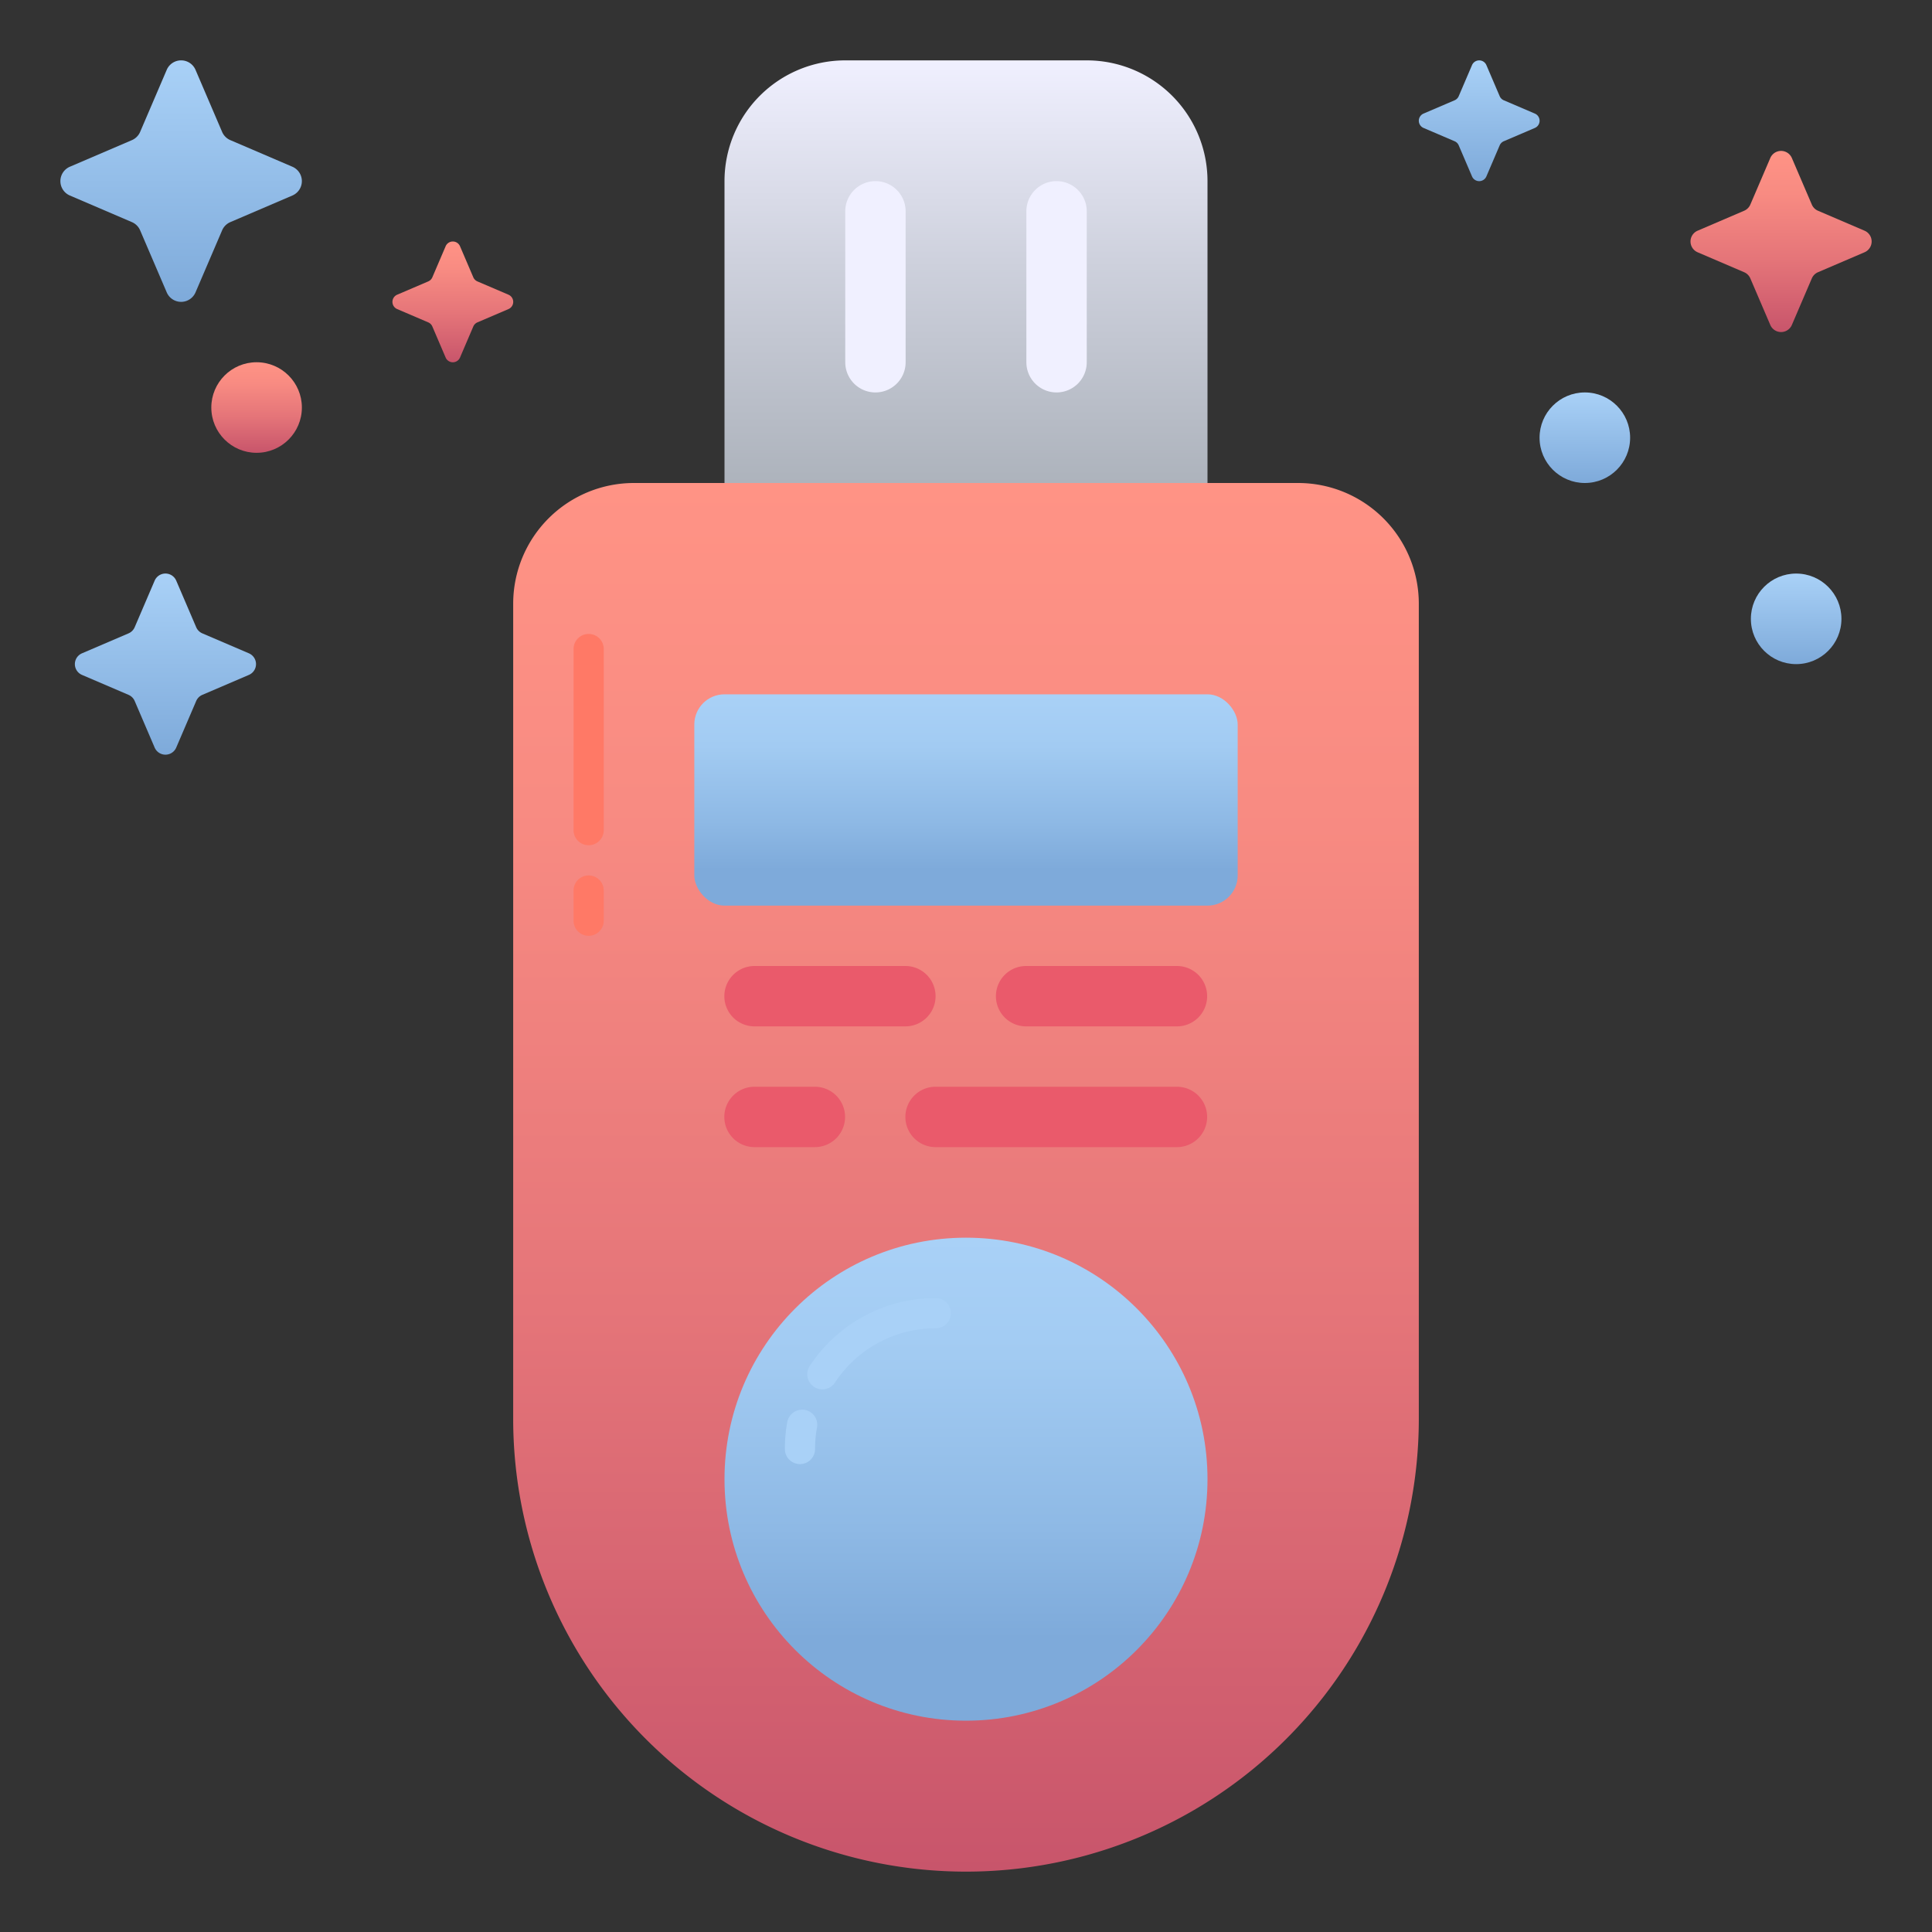
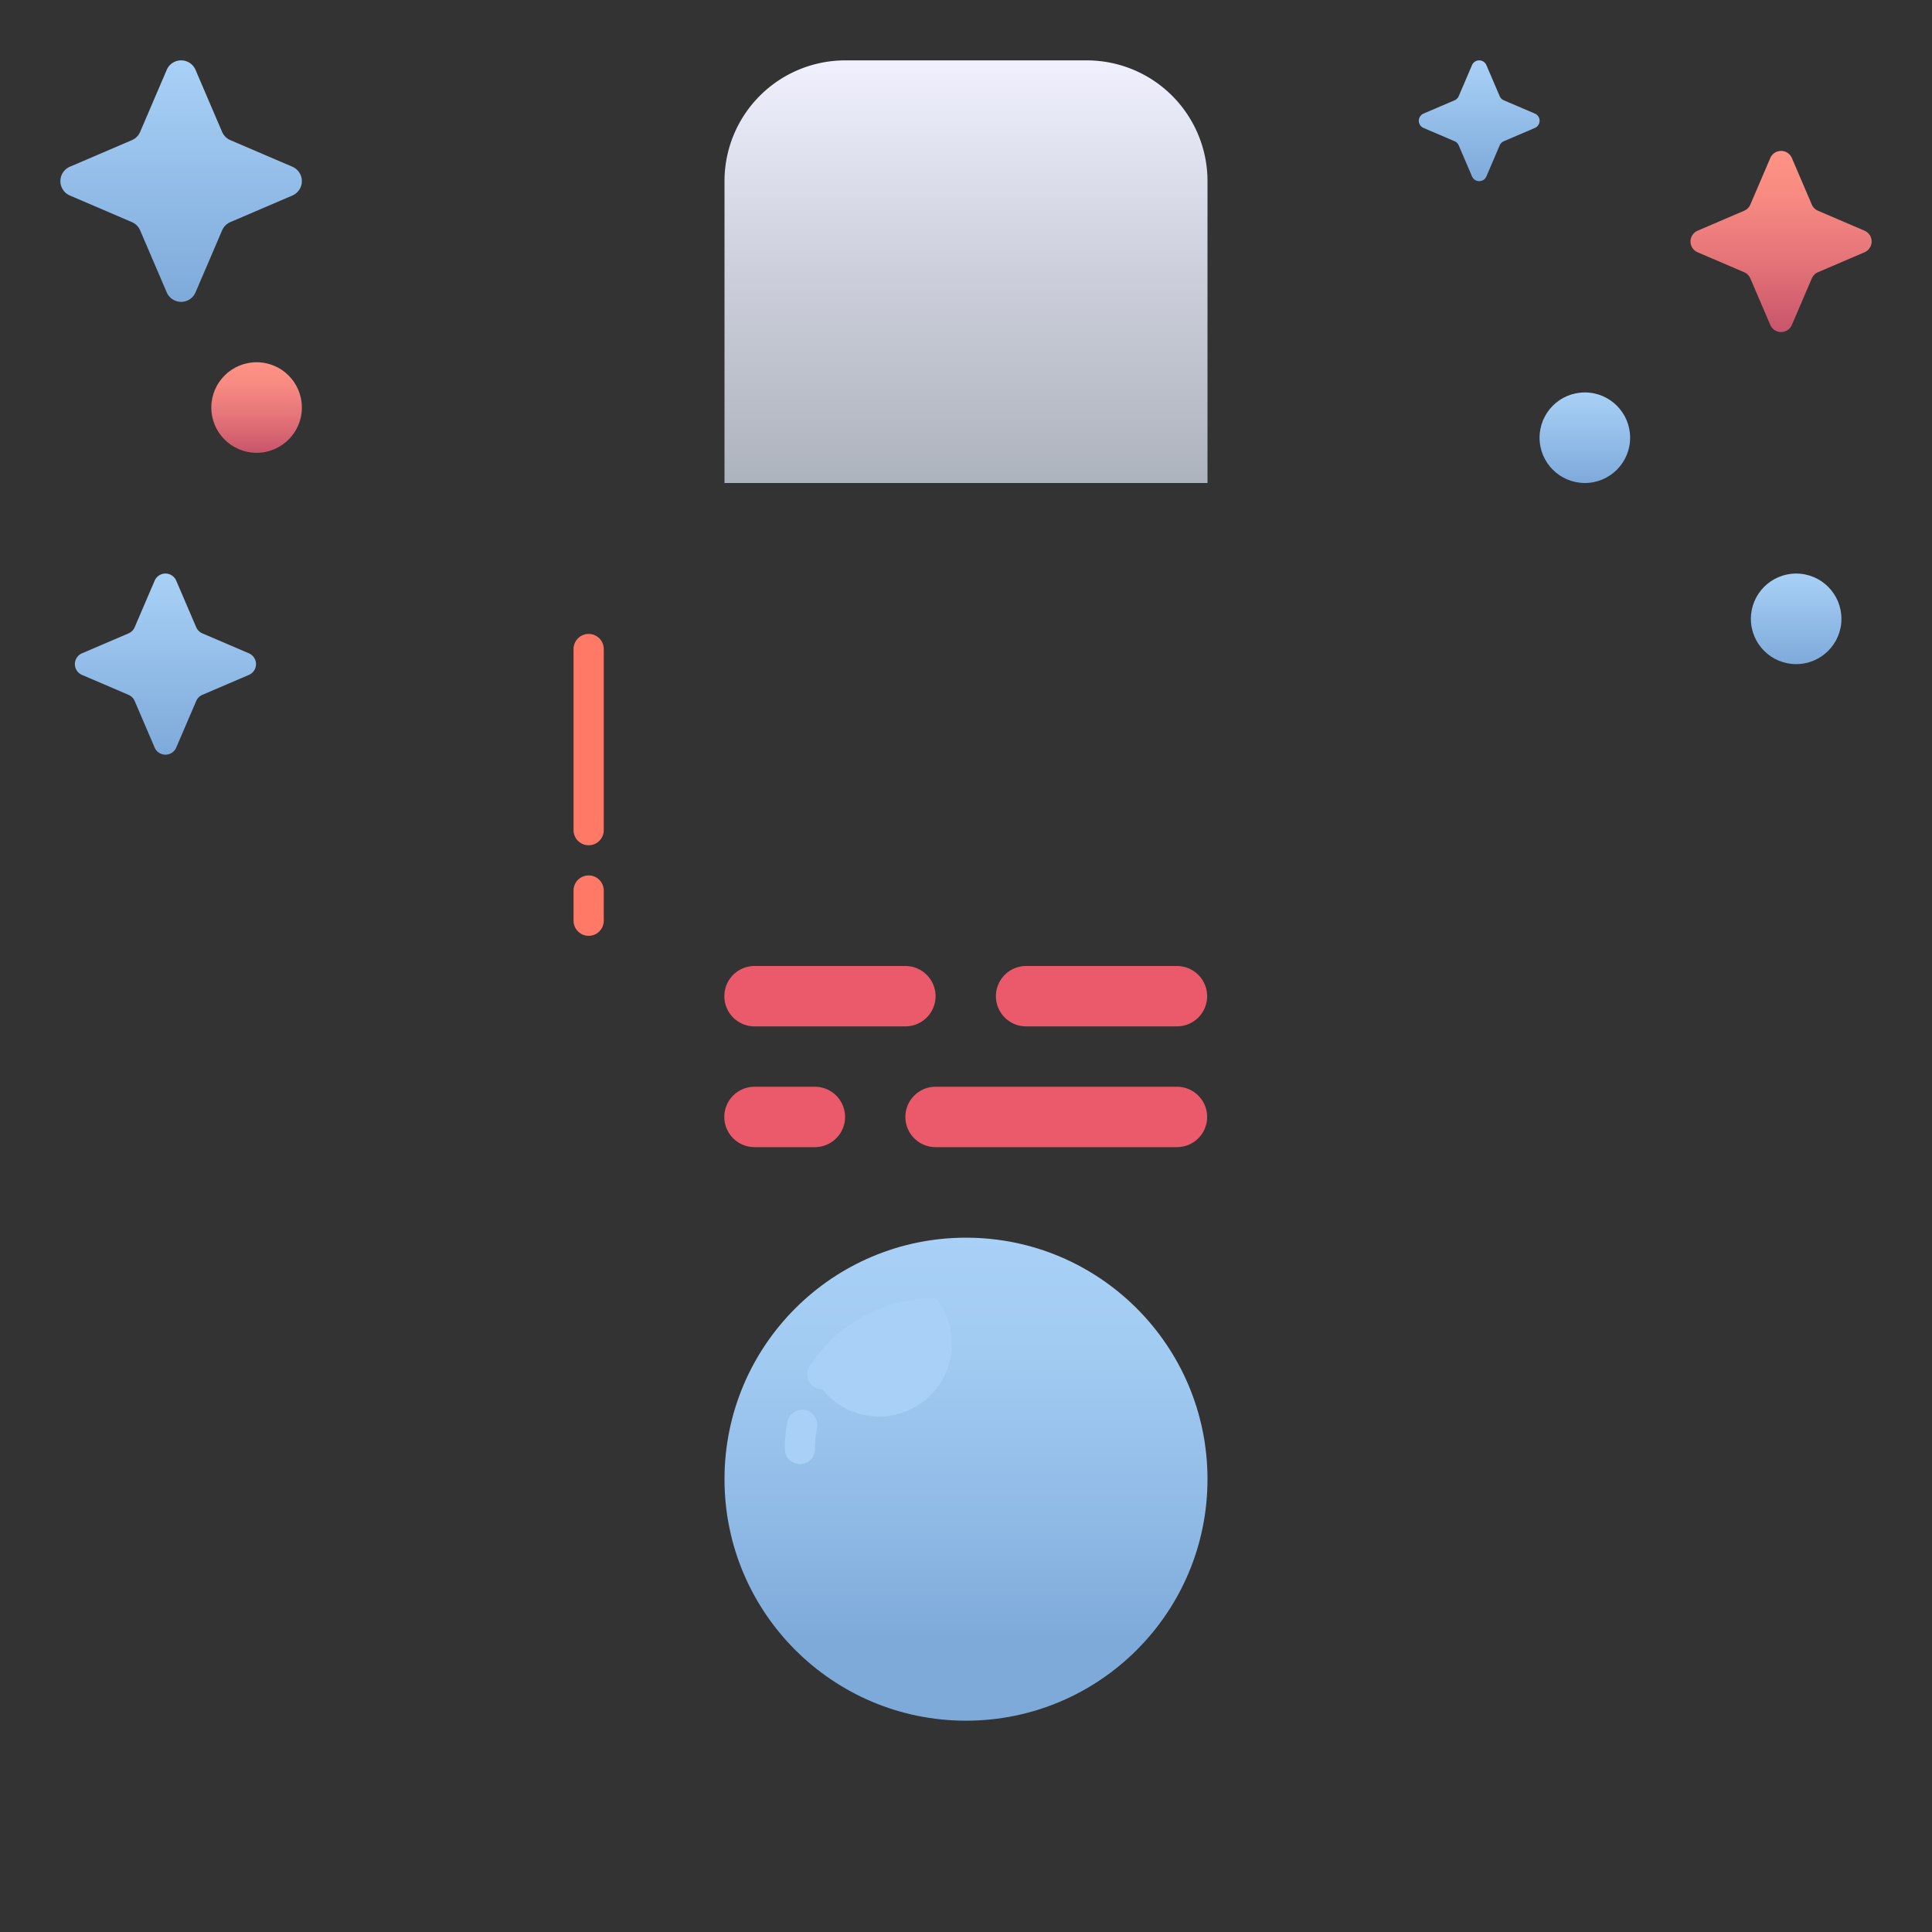
<svg xmlns="http://www.w3.org/2000/svg" xmlns:xlink="http://www.w3.org/1999/xlink" viewBox="0 0 64 64" id="flash-disk">
  <rect x="0" y="0" width="64" height="64" fill="#333333" stroke="none" />
  <defs>
    <linearGradient id="a" x1="6" x2="6" y1="2" y2="10" gradientUnits="userSpaceOnUse">
      <stop offset="0" stop-color="#a9d1f7" />
      <stop offset="1" stop-color="#7eaada" />
    </linearGradient>
    <linearGradient xlink:href="#a" id="d" x1="49" x2="49" y2="6" />
    <linearGradient id="b" x1="15" x2="15" y1="8" y2="12" gradientUnits="userSpaceOnUse">
      <stop offset="0" stop-color="#ff9385" />
      <stop offset=".233" stop-color="#f88b82" />
      <stop offset=".593" stop-color="#e57579" />
      <stop offset="1" stop-color="#c8556b" />
    </linearGradient>
    <linearGradient xlink:href="#a" id="e" x1="5.48" x2="5.48" y1="19" y2="25" />
    <linearGradient xlink:href="#b" id="f" x1="59" x2="59" y1="5" y2="11" />
    <linearGradient xlink:href="#b" id="g" x1="8.5" x2="8.5" y1="12" y2="15" />
    <linearGradient xlink:href="#a" id="h" x1="59.5" x2="59.5" y1="19" y2="22" />
    <linearGradient xlink:href="#a" id="i" x1="52.5" x2="52.5" y1="13" y2="16" />
    <linearGradient xlink:href="#b" id="j" x1="32" x2="32" y1="16" y2="62" />
    <linearGradient id="k" x1="32" x2="32" y1="16" y2="2" gradientUnits="userSpaceOnUse">
      <stop offset="0" stop-color="#adb3bc" />
      <stop offset=".526" stop-color="#ced1dd" />
      <stop offset="1" stop-color="#f0f0ff" />
    </linearGradient>
    <linearGradient id="c" x1="32" x2="32" y1="41" y2="57" gradientUnits="userSpaceOnUse">
      <stop offset="0" stop-color="#a9d1f7" />
      <stop offset=".244" stop-color="#a2cbf2" />
      <stop offset=".602" stop-color="#8eb9e5" />
      <stop offset=".83" stop-color="#7eaada" />
    </linearGradient>
    <linearGradient xlink:href="#c" id="l" y1="23" y2="30" />
  </defs>
  <g>
    <path fill="url(#a)" d="M7.63,7.358l2.055-.881a.519.519,0,0,0,0-.954L7.63,4.642A.519.519,0,0,1,7.358,4.37L6.477,2.314a.519.519,0,0,0-.954,0L4.642,4.37a.519.519,0,0,1-.272.272l-2.055.881a.519.519,0,0,0,0,.954L4.37,7.358a.519.519,0,0,1,.272.272l.881,2.055a.519.519,0,0,0,.954,0L7.358,7.63A.519.519,0,0,1,7.63,7.358Z" />
    <path fill="url(#d)" d="M49.815,4.679l1.028-.44a.259.259,0,0,0,0-.477l-1.028-.44a.26.26,0,0,1-.136-.136l-.44-1.028a.259.259,0,0,0-.477,0l-.44,1.028a.26.26,0,0,1-.136.136l-1.028.44a.259.259,0,0,0,0,.477l1.028.44a.26.26,0,0,1,.136.136l.44,1.028a.259.259,0,0,0,.477,0l.44-1.028A.26.26,0,0,1,49.815,4.679Z" />
-     <path fill="url(#b)" d="M15.815,10.679l1.028-.44a.259.259,0,0,0,0-.477l-1.028-.44a.26.26,0,0,1-.136-.136l-.44-1.028a.259.259,0,0,0-.477,0l-.44,1.028a.26.26,0,0,1-.136.136l-1.028.44a.259.259,0,0,0,0,.477l1.028.44a.26.26,0,0,1,.136.136l.44,1.028a.259.259,0,0,0,.477,0l.44-1.028A.26.26,0,0,1,15.815,10.679Z" />
    <path fill="url(#e)" d="M6.703,23.018l1.542-.661a.389.389,0,0,0,0-.715l-1.542-.661a.389.389,0,0,1-.204-.204l-.661-1.542a.389.389,0,0,0-.715,0l-.661,1.542a.389.389,0,0,1-.204.204l-1.542.661a.389.389,0,0,0,0,.715l1.542.661a.389.389,0,0,1,.204.204l.661,1.542a.389.389,0,0,0,.715,0l.661-1.542A.389.389,0,0,1,6.703,23.018Z" />
    <path fill="url(#f)" d="M60.223,9.018l1.542-.661a.389.389,0,0,0,0-.715l-1.542-.661a.389.389,0,0,1-.204-.204l-.661-1.542a.389.389,0,0,0-.715,0l-.661,1.542a.389.389,0,0,1-.204.204l-1.542.661a.389.389,0,0,0,0,.715l1.542.661a.389.389,0,0,1,.204.204l.661,1.542a.389.389,0,0,0,.715,0l.661-1.542A.389.389,0,0,1,60.223,9.018Z" />
    <circle cx="8.5" cy="13.5" r="1.5" fill="url(#g)" />
    <circle cx="59.5" cy="20.5" r="1.5" fill="url(#h)" />
    <circle cx="52.5" cy="14.5" r="1.5" fill="url(#i)" />
-     <path fill="url(#j)" d="M21,16H43a4,4,0,0,1,4,4V47A15,15,0,0,1,32,62h0A15,15,0,0,1,17,47V20a4,4,0,0,1,4-4Z" />
    <path fill="#ea5a6b" d="M38.988,38H30.992a1,1,0,1,1,0-2h7.996a1,1,0,0,1,0,2ZM27.994,37a1,1,0,0,0-1-1h-2a1,1,0,0,0,0,2h2A1,1,0,0,0,27.994,37Zm11.994-4a1,1,0,0,0-1-1H33.991a1,1,0,0,0,0,2h4.997A1,1,0,0,0,39.988,33Zm-8.996,0a1,1,0,0,0-1-1H24.995a1,1,0,0,0,0,2h4.998A1,1,0,0,0,30.992,33Z" />
    <path fill="#ff7966" d="M19.5,28a.5.5,0,0,1-.5-.5v-6a.5.5,0,0,1,1,0v6A.5.5,0,0,1,19.5,28Zm.5,2.5v-1a.5.5,0,0,0-1,0v1a.5.5,0,0,0,1,0Z" />
    <path fill="url(#k)" d="M28,2h8a4,4,0,0,1,4,4V16a0,0,0,0,1,0,0H24a0,0,0,0,1,0,0V6A4,4,0,0,1,28,2Z" />
-     <path fill="#f0f0ff" d="M29 13a1 1 0 0 1-1-1V7a1 1 0 0 1 2 0v5A1 1 0 0 1 29 13zM35 13a1 1 0 0 1-1-1V7a1 1 0 0 1 2 0v5A1 1 0 0 1 35 13z" />
    <circle cx="32" cy="49" r="8" fill="url(#c)" />
-     <rect width="18" height="7" x="23" y="23" fill="url(#l)" rx="1" />
-     <path fill="#a9d1f7" d="M27.241,46.024a.493.493,0,0,1-.275-.083.5.5,0,0,1-.142-.692A4.991,4.991,0,0,1,31,43a.5.5,0,0,1,0,1,3.992,3.992,0,0,0-3.341,1.8A.5.5,0,0,1,27.241,46.024ZM27,48a3.981,3.981,0,0,1,.064-.714.501.501,0,0,0-.403-.582.506.506,0,0,0-.582.402A5.046,5.046,0,0,0,26,48a.5.5,0,0,0,1,0Z" />
+     <path fill="#a9d1f7" d="M27.241,46.024a.493.493,0,0,1-.275-.083.5.5,0,0,1-.142-.692A4.991,4.991,0,0,1,31,43A.5.5,0,0,1,27.241,46.024ZM27,48a3.981,3.981,0,0,1,.064-.714.501.501,0,0,0-.403-.582.506.506,0,0,0-.582.402A5.046,5.046,0,0,0,26,48a.5.5,0,0,0,1,0Z" />
  </g>
</svg>